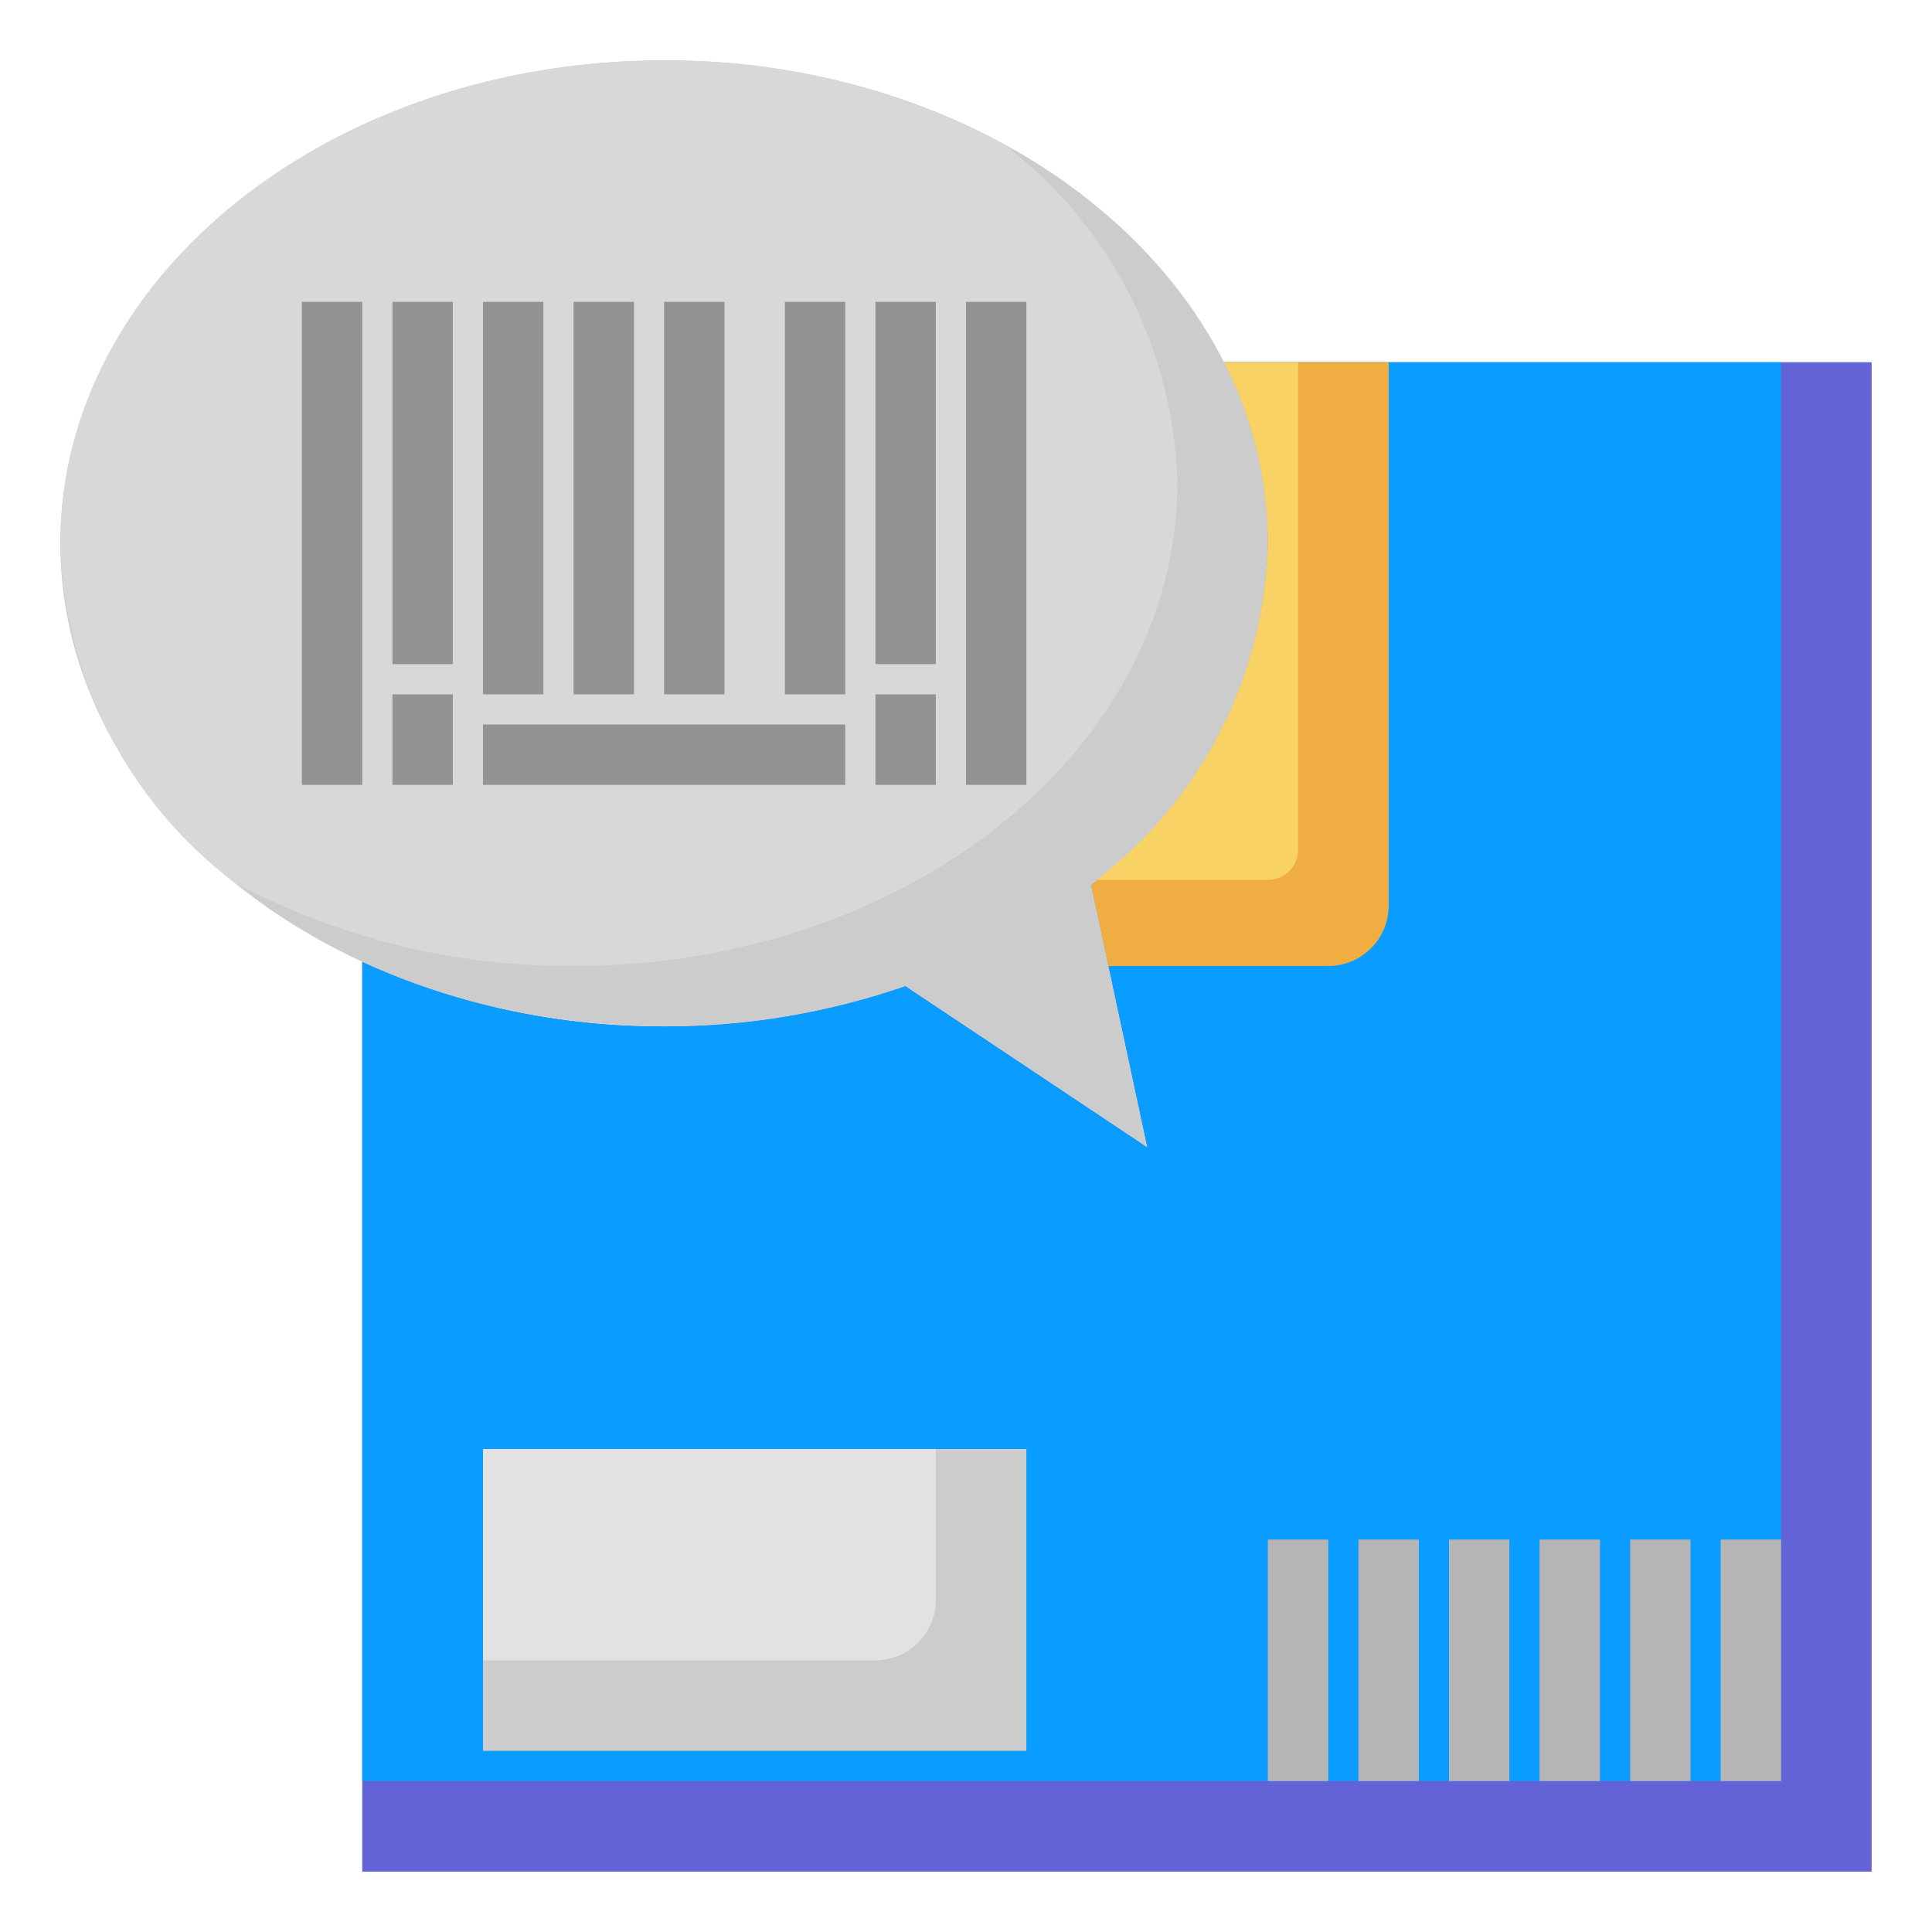
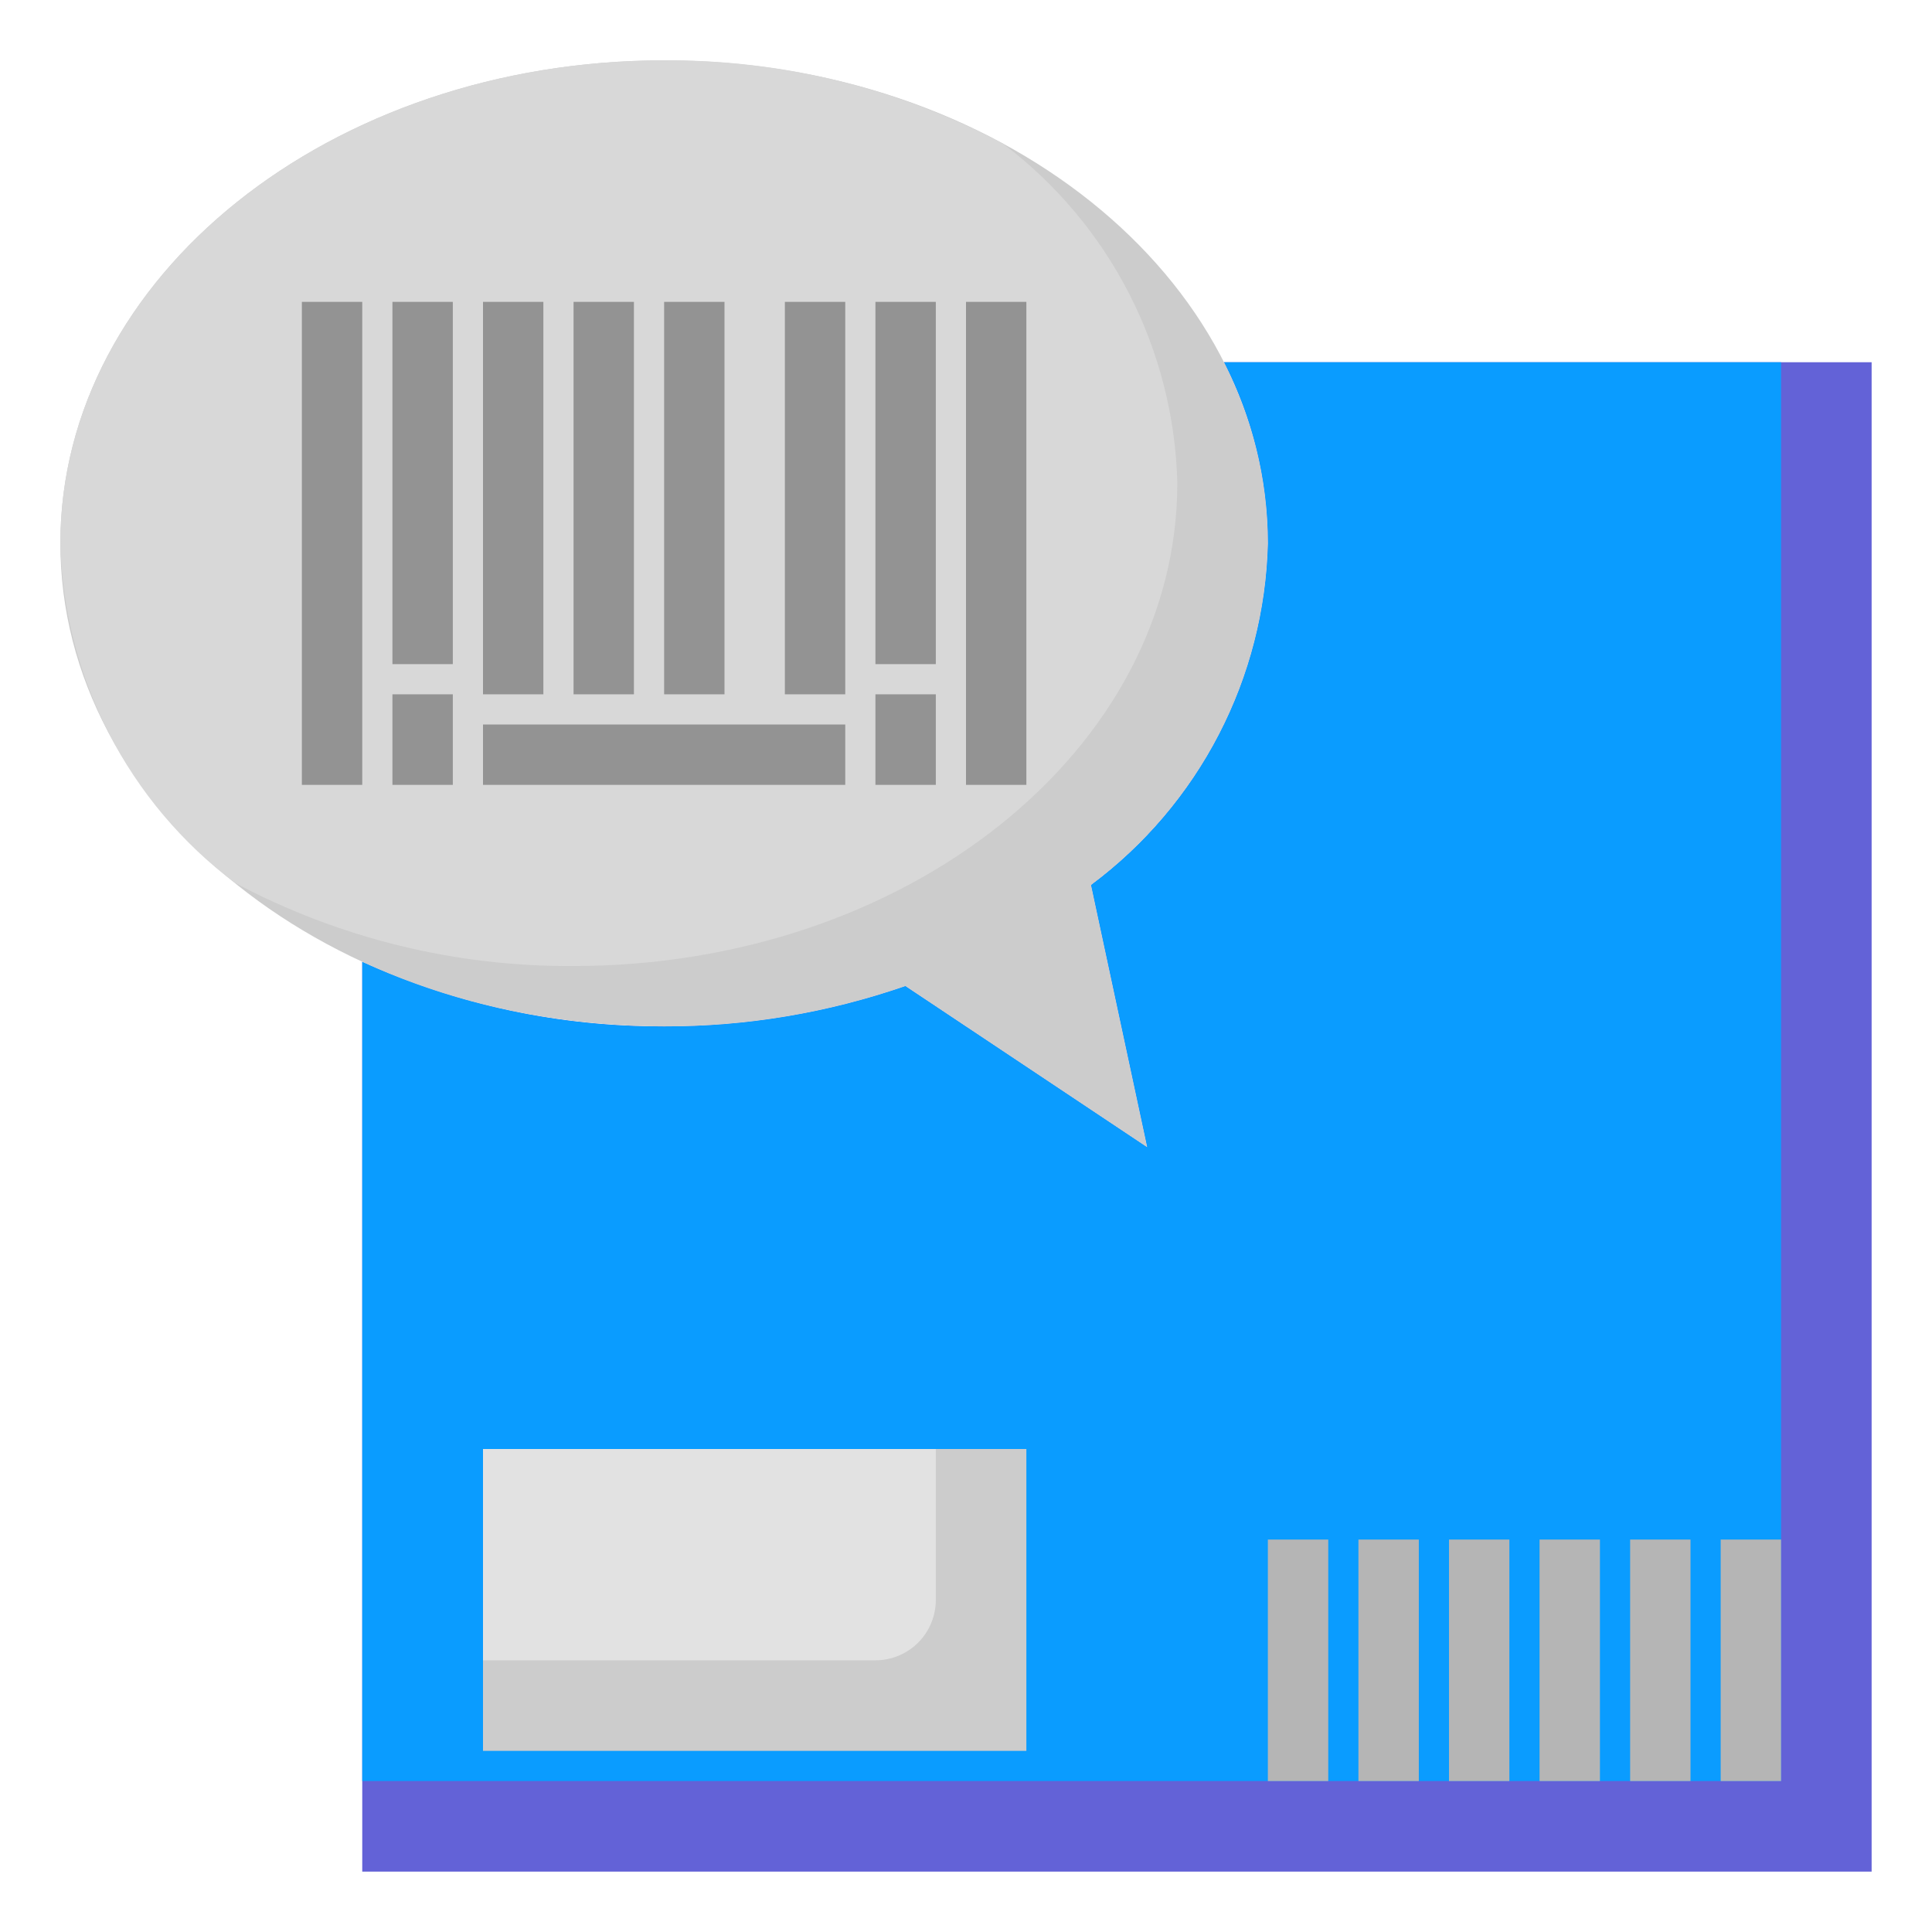
<svg xmlns="http://www.w3.org/2000/svg" width="130" height="130" viewBox="0 0 130 130" fill="none">
  <path d="M82.359 24.375H125.938V125.938H24.375V64.724C30.752 67.622 37.683 69.102 44.688 69.062C50.214 69.075 55.702 68.156 60.923 66.345L77.188 77.188L73.407 59.548C77.005 56.871 79.947 53.41 82.009 49.428C84.072 45.445 85.201 41.046 85.312 36.562C85.304 32.324 84.292 28.147 82.359 24.375Z" fill="#6362D7" />
  <path d="M119.844 119.844V24.375H82.359C84.292 28.147 85.304 32.324 85.312 36.562C85.201 41.046 84.072 45.445 82.009 49.428C79.947 53.41 77.005 56.871 73.407 59.548L77.188 77.188L60.923 66.345C55.702 68.156 50.214 69.075 44.688 69.062C37.682 69.1 30.752 67.617 24.375 64.716V119.844H119.844Z" fill="#0A9CFF" />
-   <path d="M74.575 65L73.407 59.548C77.005 56.871 79.947 53.41 82.009 49.428C84.072 45.445 85.201 41.046 85.312 36.562C85.304 32.324 84.292 28.147 82.359 24.375H93.438V60.938C93.438 62.015 93.01 63.048 92.248 63.81C91.486 64.572 90.452 65 89.375 65H74.575Z" fill="#F0AE42" />
  <path d="M73.407 59.548C77.005 56.871 79.947 53.41 82.009 49.428C84.072 45.445 85.201 41.046 85.312 36.562C85.312 18.612 67.125 4.062 44.688 4.062C22.25 4.062 4.062 18.612 4.062 36.562C4.062 54.513 22.25 69.062 44.688 69.062C50.214 69.075 55.702 68.156 60.923 66.345L77.188 77.188L73.407 59.548Z" fill="#CCCCCC" />
  <path d="M79.219 32.5C79.11 28.055 77.997 23.691 75.965 19.736C73.932 15.781 71.031 12.337 67.48 9.661C60.466 5.93 52.632 4.006 44.688 4.062C22.25 4.062 4.062 18.612 4.062 36.562C4.171 41.008 5.284 45.371 7.317 49.326C9.349 53.281 12.25 56.726 15.801 59.402C22.816 63.133 30.649 65.057 38.594 65C61.031 65 79.219 50.45 79.219 32.5Z" fill="#D8D8D8" />
  <path d="M85.312 103.594H89.375V119.844H85.312V103.594Z" fill="#B5B5B5" />
  <path d="M91.406 103.594H95.469V119.844H91.406V103.594Z" fill="#B5B5B5" />
  <path d="M97.5 103.594H101.562V119.844H97.5V103.594Z" fill="#B5B5B5" />
  <path d="M103.594 103.594H107.656V119.844H103.594V103.594Z" fill="#B5B5B5" />
  <path d="M109.688 103.594H113.75V119.844H109.688V103.594Z" fill="#B5B5B5" />
  <path d="M115.781 103.594H119.844V119.844H115.781V103.594Z" fill="#B5B5B5" />
  <path d="M20.312 20.312H24.375V52.812H20.312V20.312Z" fill="#939393" />
  <path d="M26.406 20.312H30.469V44.688H26.406V20.312Z" fill="#939393" />
  <path d="M32.5 20.312H36.562V46.719H32.5V20.312Z" fill="#939393" />
  <path d="M38.594 20.312H42.656V46.719H38.594V20.312Z" fill="#939393" />
  <path d="M44.688 20.312H48.75V46.719H44.688V20.312Z" fill="#939393" />
  <path d="M52.812 20.312H56.875V46.719H52.812V20.312Z" fill="#939393" />
  <path d="M58.906 20.312H62.969V44.688H58.906V20.312Z" fill="#939393" />
  <path d="M26.406 46.719H30.469V52.812H26.406V46.719Z" fill="#939393" />
  <path d="M65 20.312H69.062V52.812H65V20.312Z" fill="#939393" />
  <path d="M58.906 46.719H62.969V52.812H58.906V46.719Z" fill="#939393" />
  <path d="M32.5 48.75H56.875V52.812H32.5V48.75Z" fill="#939393" />
  <path d="M32.5 97.5H69.062V117.812H32.5V97.5Z" fill="#CCCCCC" />
  <path d="M62.969 107.656V97.5H32.5V111.719H58.906C59.984 111.719 61.017 111.291 61.779 110.529C62.541 109.767 62.969 108.734 62.969 107.656Z" fill="#E2E2E2" />
-   <path d="M73.793 59.209H85.313C85.851 59.209 86.368 58.995 86.749 58.614C87.13 58.233 87.344 57.716 87.344 57.178V24.375H82.359C84.292 28.147 85.304 32.324 85.313 36.562C85.206 40.958 84.116 45.274 82.122 49.193C80.129 53.111 77.283 56.534 73.793 59.209Z" fill="#F9D266" />
</svg>